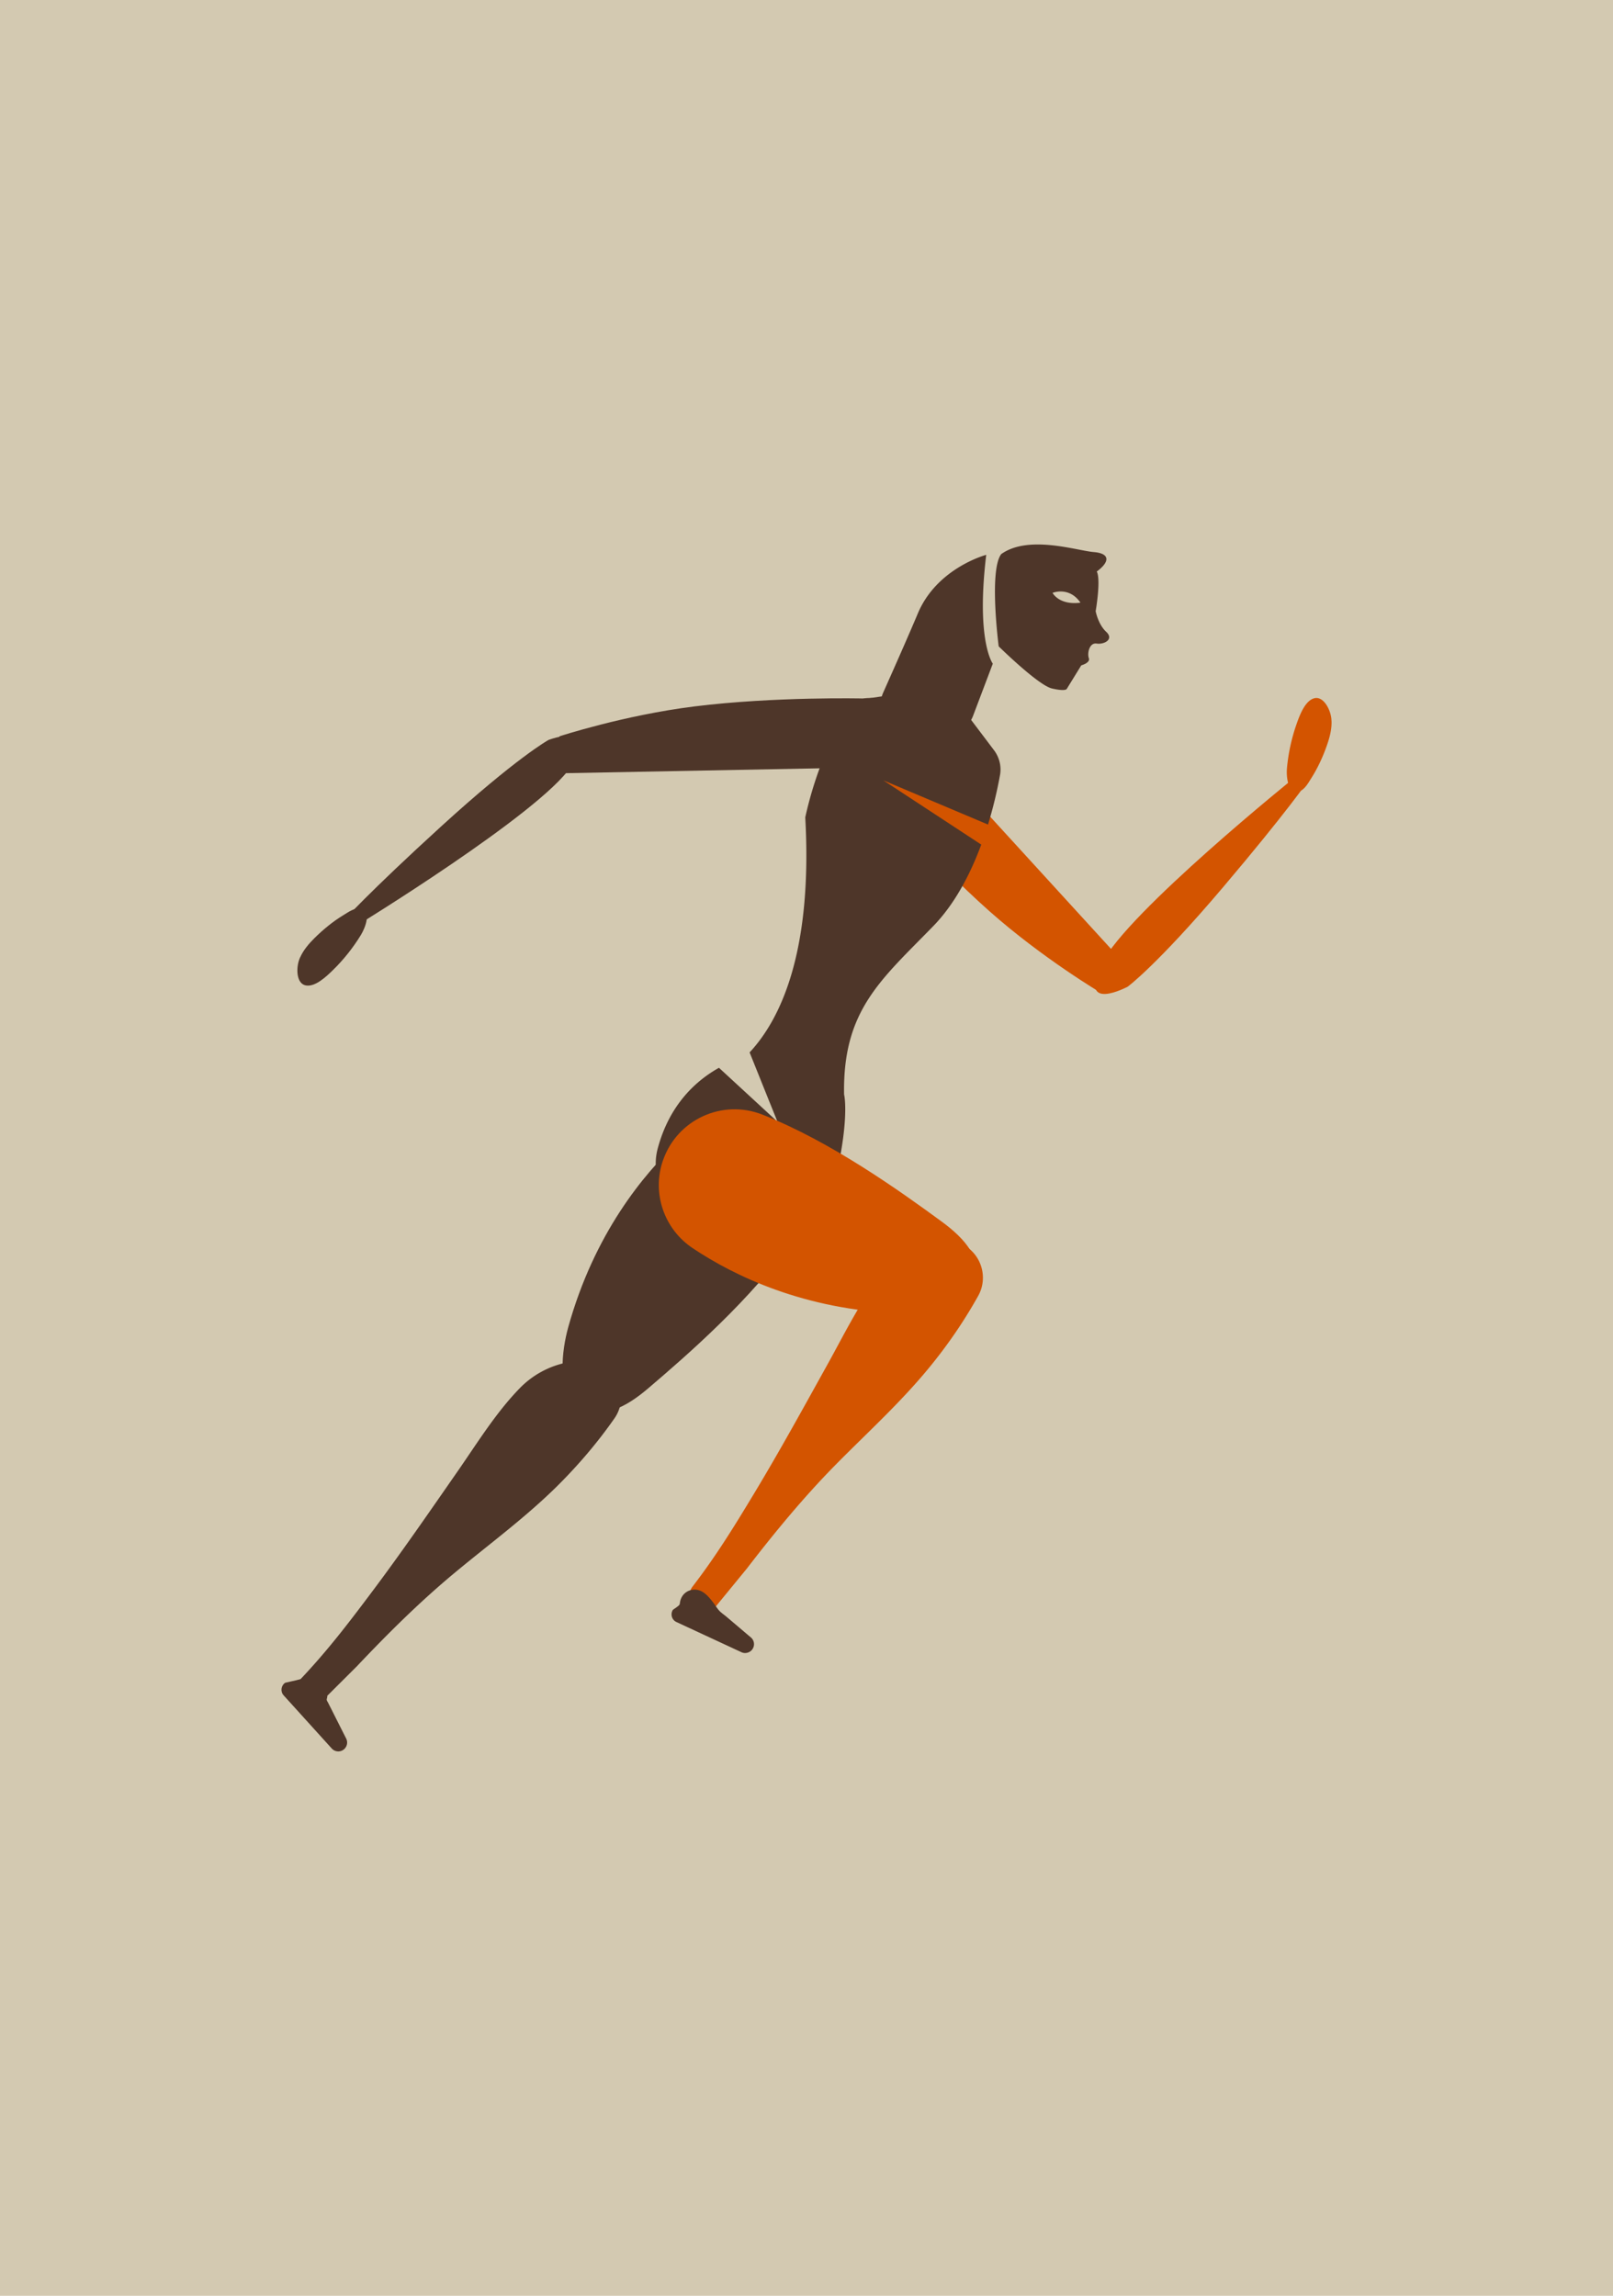
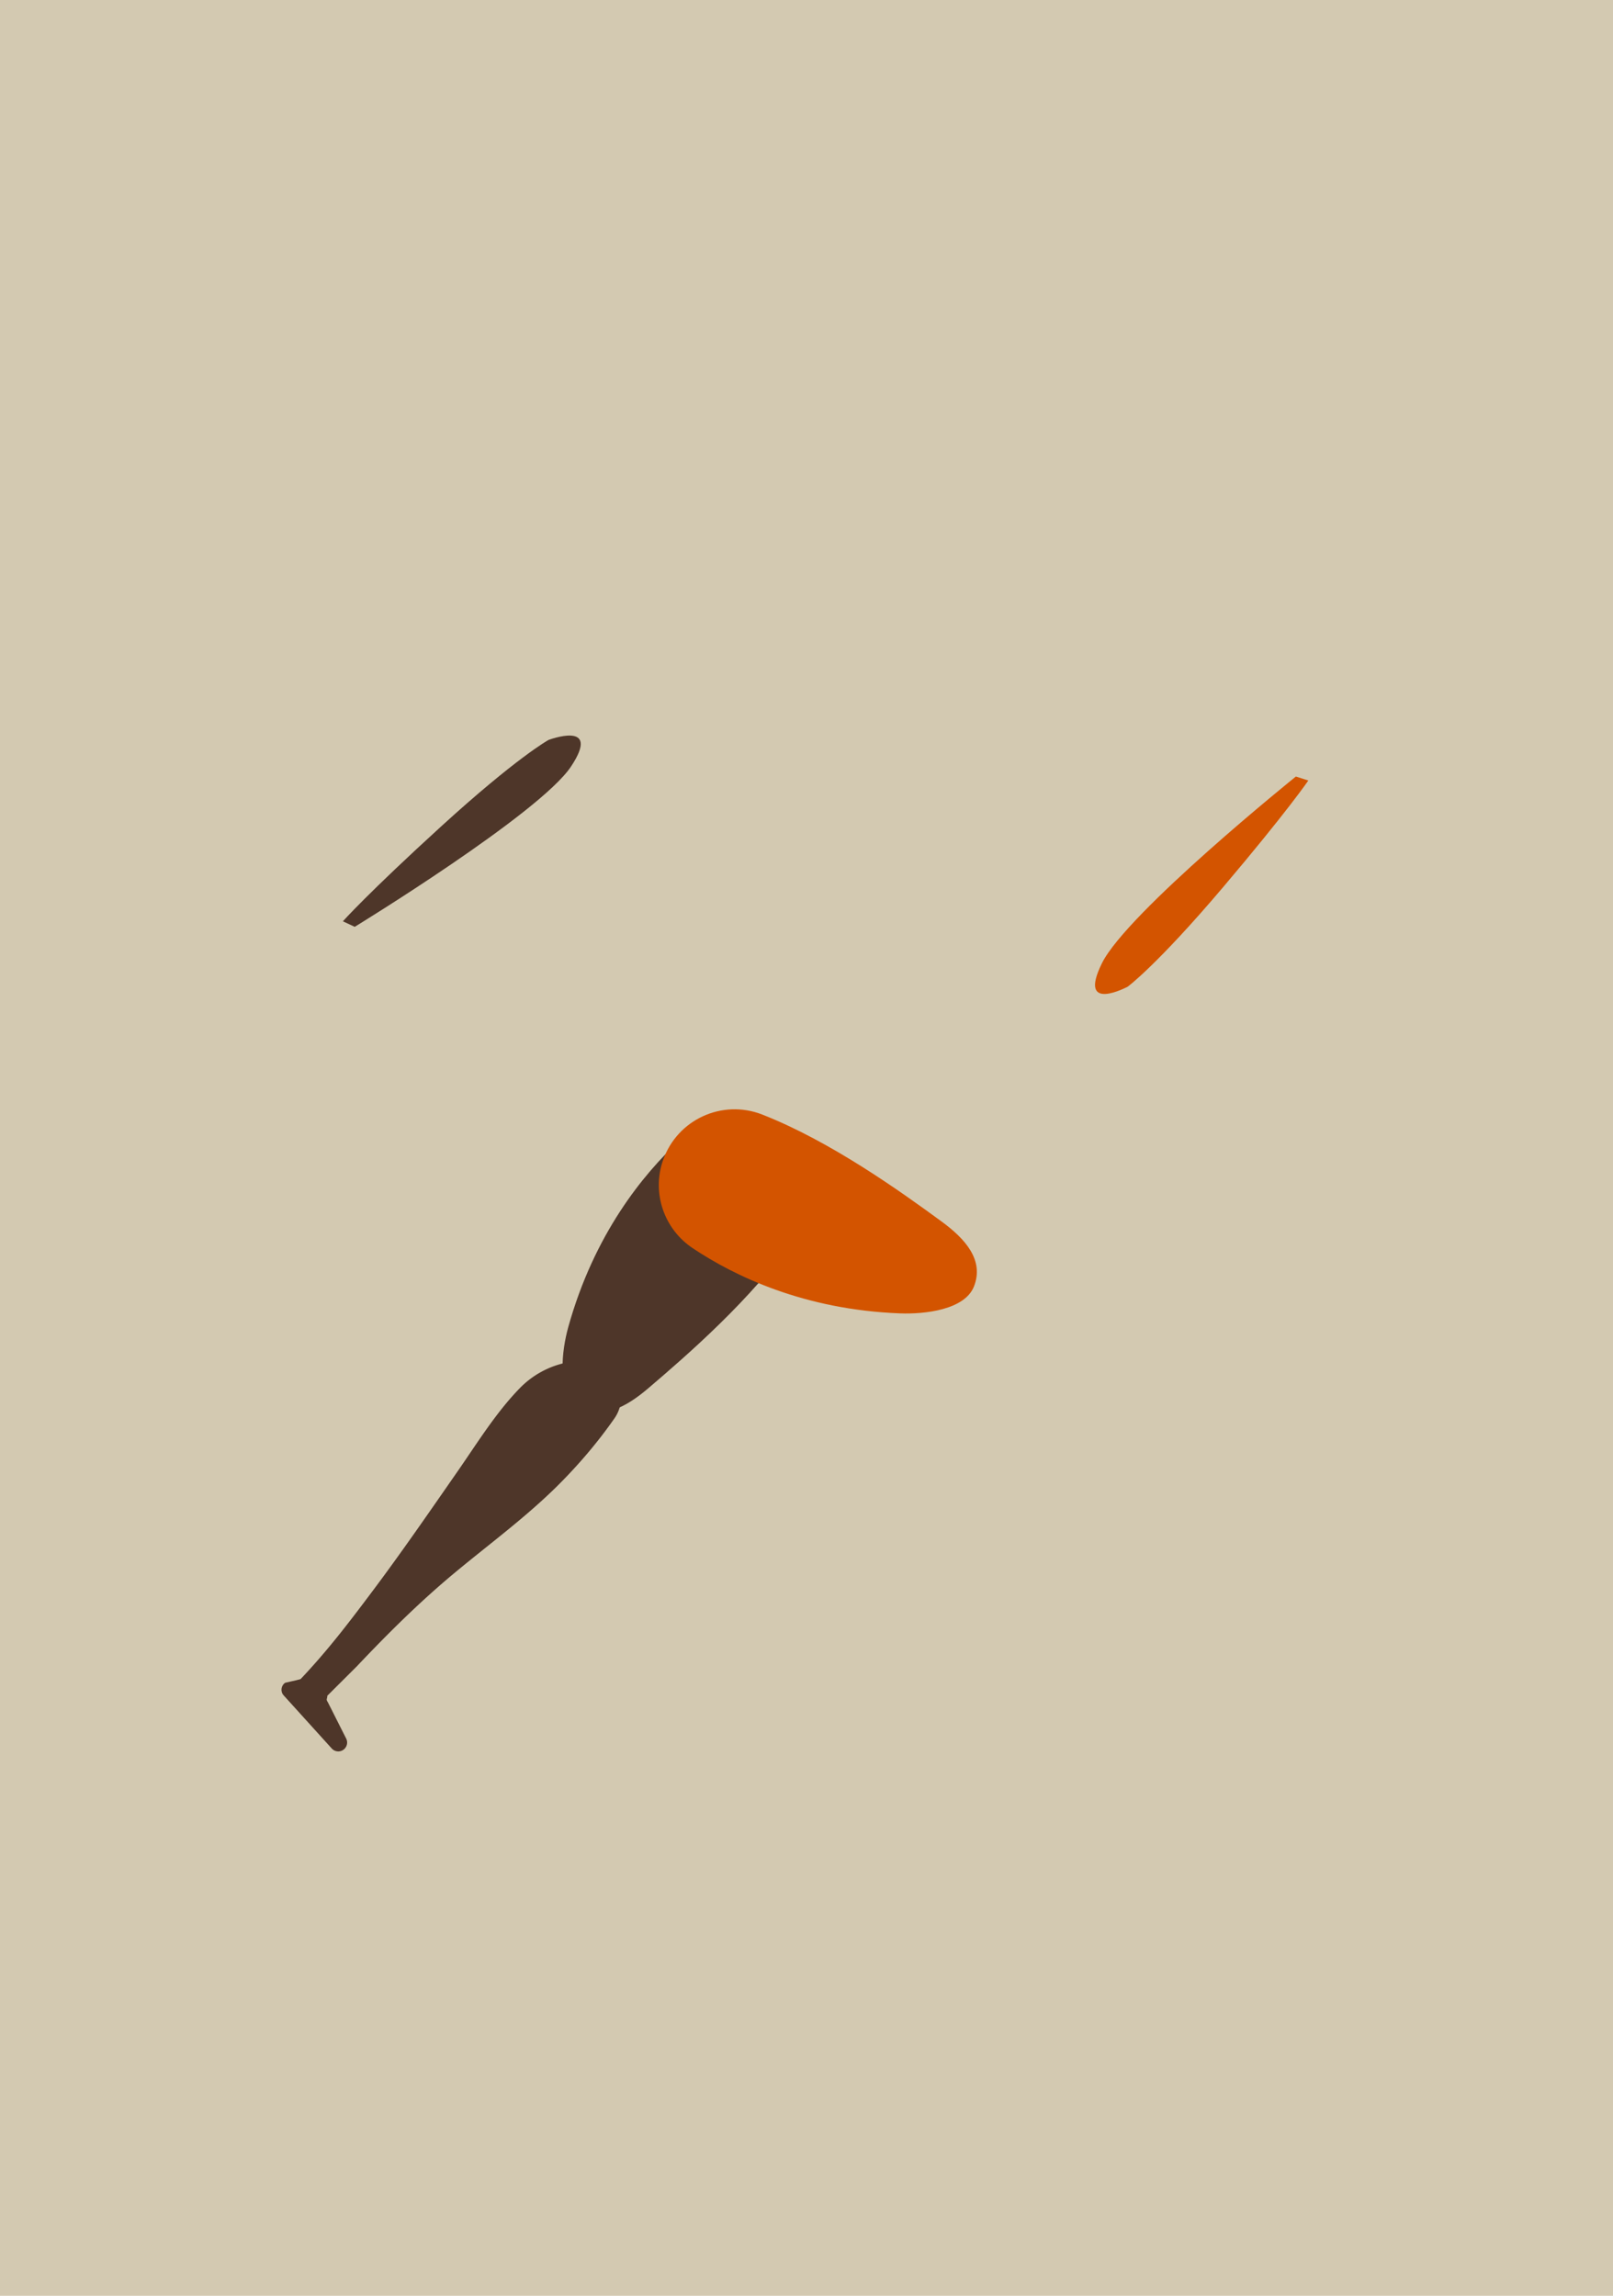
<svg xmlns="http://www.w3.org/2000/svg" id="Livello_1" data-name="Livello 1" viewBox="0 0 260 370">
  <defs>
    <style>.cls-1{fill:#4e3629}.cls-3{fill:#d35400}</style>
  </defs>
  <path d="M0 0h260v370H0z" style="fill:#d3c9b1" />
  <path d="M49.09 273.81c-1.13-.96-1.6-2.18-.58-3.26 4.29-4.54 7.62-8.9 11.37-13.9 4.83-6.43 9.38-13.05 13.97-19.65 3.1-4.47 6.09-9.32 9.9-13.24a14.62 14.62 0 0 1 7.66-4.18c2.04-.96 4.43-.7 6.23.66l.1.08a6.04 6.04 0 0 1 1.31 8.26c-2.7 3.87-5.77 7.47-9.11 10.8-5.14 5.11-10.96 9.38-16.52 13.99-5.65 4.68-10.86 9.85-15.89 15.17l-5.42 5.4c-.99 1.03-1.81.64-3.01-.14Z" class="cls-1" />
  <path d="M52.69 273.12s.03.07.04.11c.1.3-.1.51-.06.76.02.12.13.26.18.36l.63 1.24c.53 1.05 1.06 2.11 1.59 3.16.24.48.48.96.73 1.44.5.99-.27 2.15-1.38 2.07-.37-.03-.71-.19-.95-.47l-7.75-8.56c-.55-.61-.43-1.57.25-2.03.59-.13 1.17-.27 1.76-.4.82-.19 1.59-.51 2.38-.05.86.51 1.63 1.16 2.28 1.92.12.14.23.28.31.45Zm71.79-90.74c-4.69-2.99-10.81-2.42-14.89 1.36-5.95 5.52-13.82 15.18-17.98 30.1-1.08 3.88-1.85 10.28 1.46 12.58 3.79 2.65 7.88.34 11.4-2.66 6.27-5.34 16.74-14.43 23.47-24.15 3.94-5.69 2.38-13.52-3.46-17.24Z" class="cls-1" />
-   <path d="M140.63 127.34s9.12 10.87 18.9 19.55c8.58 7.6 17.99 13.16 17.99 13.16l3.87-4.6-33.38-36.52c-1.48-1.62-3.39-2.81-5.35-3.13-2.32-.38-5.22.25-6 2.49-.94 2.72 1.66 6.97 3.96 9.05Z" class="cls-3" />
  <path d="M181.81 158.99s4.7-3.46 15.3-15.96c10.4-12.27 13.78-17.24 13.78-17.24l-2.01-.64s-27.22 21.91-31.26 30.09c-4.03 8.18 4.19 3.76 4.19 3.76Z" class="cls-3" />
-   <path d="M214.63 116.21c.05 1.28-.29 2.59-.69 3.75-.64 1.88-1.51 3.77-2.52 5.37-.57.9-1.18 2.06-2.16 2.25-1.65.31-1.95-2.34-1.81-3.82.22-2.41.75-4.81 1.53-7.03.53-1.52 1.37-3.74 2.81-4.18 1.51-.45 2.69 1.78 2.82 3.37 0 .1.01.19.02.29ZM112.54 258.89c-1.22-.84-1.81-2.01-.91-3.19 3.81-4.95 6.68-9.63 9.91-14.98 4.15-6.88 8.02-13.93 11.92-20.96 2.64-4.76 5.12-9.88 8.51-14.17 1.85-2.33 4.35-4.06 7.2-4.93a6.021 6.021 0 0 1 6.26.03l.11.07c2.76 1.69 3.71 5.26 2.14 8.08-2.3 4.12-4.98 8.02-7.98 11.66-4.6 5.6-9.95 10.44-15.03 15.59-5.14 5.22-9.81 10.89-14.28 16.7l-4.85 5.92c-.88 1.12-1.74.82-3.01.17Z" class="cls-3" />
-   <path d="M115.26 258.69c.23.33.46.67.72.94.33.34.75.62 1.12.93l2.7 2.29c.41.35.82.7 1.23 1.04.85.72.59 2.09-.47 2.44-.35.12-.73.1-1.06-.06l-10.47-4.86a1.355 1.355 0 0 1-.56-1.97c.29-.21.6-.4.87-.63.25-.21.22-.27.27-.59.09-.55.35-1.07.77-1.44.54-.48 1.32-.69 2.03-.55 1.12.22 1.91 1.2 2.6 2.11.09.11.17.23.25.35Zm63.04-156.87c-1.31-1.23-1.69-3.32-1.69-3.32s.88-5.04.18-6.39c2.13-1.58 2.16-2.92-.51-3.14-2.67-.22-10.49-2.82-14.89.33-2.01 2.62-.41 14.87-.41 14.87s6.37 6.28 8.59 6.79c2.22.51 2.38.07 2.38.07l2.34-3.8s1.5-.4 1.22-1.16.07-2.53 1.26-2.35 2.85-.67 1.54-1.89Zm-8.64-6.27s2.67-1.1 4.5 1.58c-3.46.45-4.5-1.58-4.5-1.58Zm-33.59 80.89h-.01c-.26-13.62 5.95-18.52 14.37-27.18 3.56-3.66 6.04-8.55 7.74-13.14l-15.79-10.36 16.88 7.13a70.6 70.6 0 0 0 1.93-7.96c.26-1.42-.1-2.87-.97-4.03l-3.68-4.87c.12-.23.24-.47.33-.72l3.16-8.35s-2.73-3.61-1.06-17.54c0 0-7.93 2.09-11.02 9.44-1.36 3.23-3.55 8.2-5.59 12.77-.09.2-.16.4-.22.6l-2.25.33a5.229 5.229 0 0 0-3.77 2.58c-1.72 3.01-4.63 8.89-6.32 16.59 1.21 21.89-4.09 32.65-8.97 37.88l2.87 7.15 1.62 4.02-9.43-8.69c-3.72 2.08-7.95 5.92-9.85 12.92-3.78 13.84 25.06 18.91 28.06 7.31 3.01-11.6 1.97-15.88 1.97-15.88Z" class="cls-1" />
-   <path d="M139.09 112.57s-14.18-.33-27.16 1.28c-11.38 1.42-21.76 4.82-21.76 4.82l.9 5.94 49.47-.95c2.19-.04 4.34-.69 5.88-1.95 1.82-1.49 3.27-4.09 2.09-6.15-1.43-2.5-6.33-3.36-9.41-3Z" class="cls-1" />
  <path d="M88.37 119.28s-5.11 2.83-17.22 13.87c-11.89 10.84-15.88 15.33-15.88 15.33l1.91.89s29.81-18.24 34.86-25.83c5.05-7.59-3.67-4.27-3.67-4.27Z" class="cls-1" />
-   <path d="M48.39 154.28c.52-1.17 1.4-2.19 2.27-3.06 1.41-1.4 3.02-2.72 4.64-3.7.91-.56 1.97-1.33 2.93-1.06 1.62.45.71 2.96-.06 4.23-1.26 2.06-2.8 3.99-4.48 5.63-1.15 1.13-2.88 2.75-4.37 2.5-1.56-.26-1.63-2.79-1.05-4.27.04-.09.07-.18.11-.27Z" class="cls-1" />
  <path d="M106.87 186.99c-1.83 5.26.15 11.07 4.77 14.16 6.75 4.51 17.97 9.93 33.44 10.52 4.03.15 10.42-.58 11.91-4.33 1.7-4.3-1.49-7.75-5.22-10.48-6.65-4.87-17.92-12.94-28.92-17.24-6.45-2.52-13.7.82-15.97 7.36Z" class="cls-3" />
</svg>